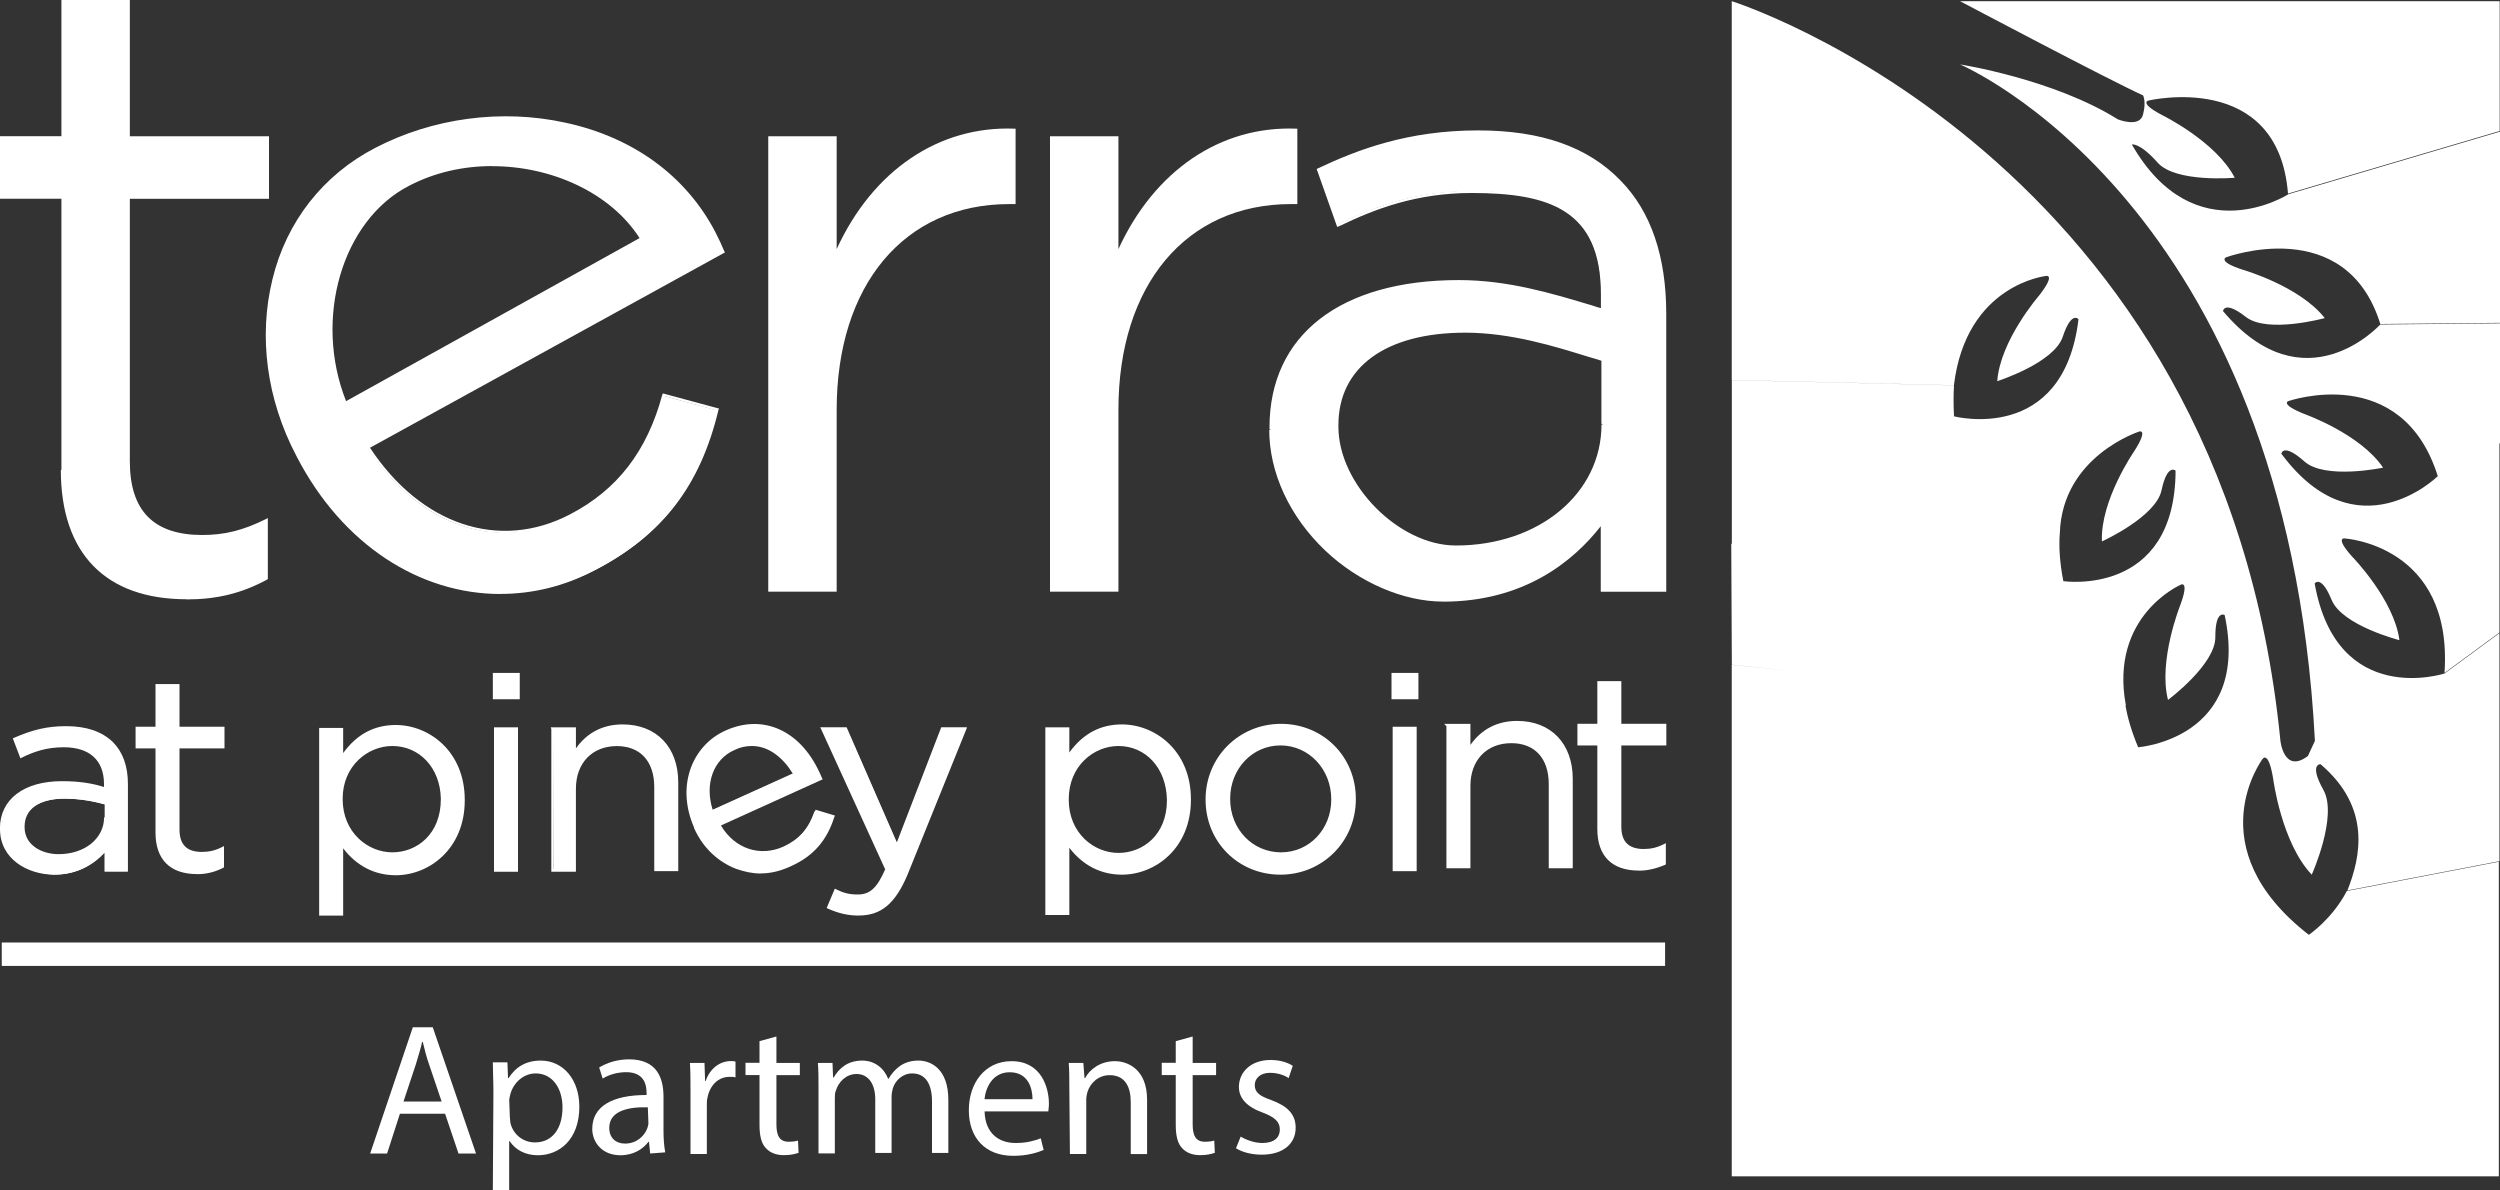
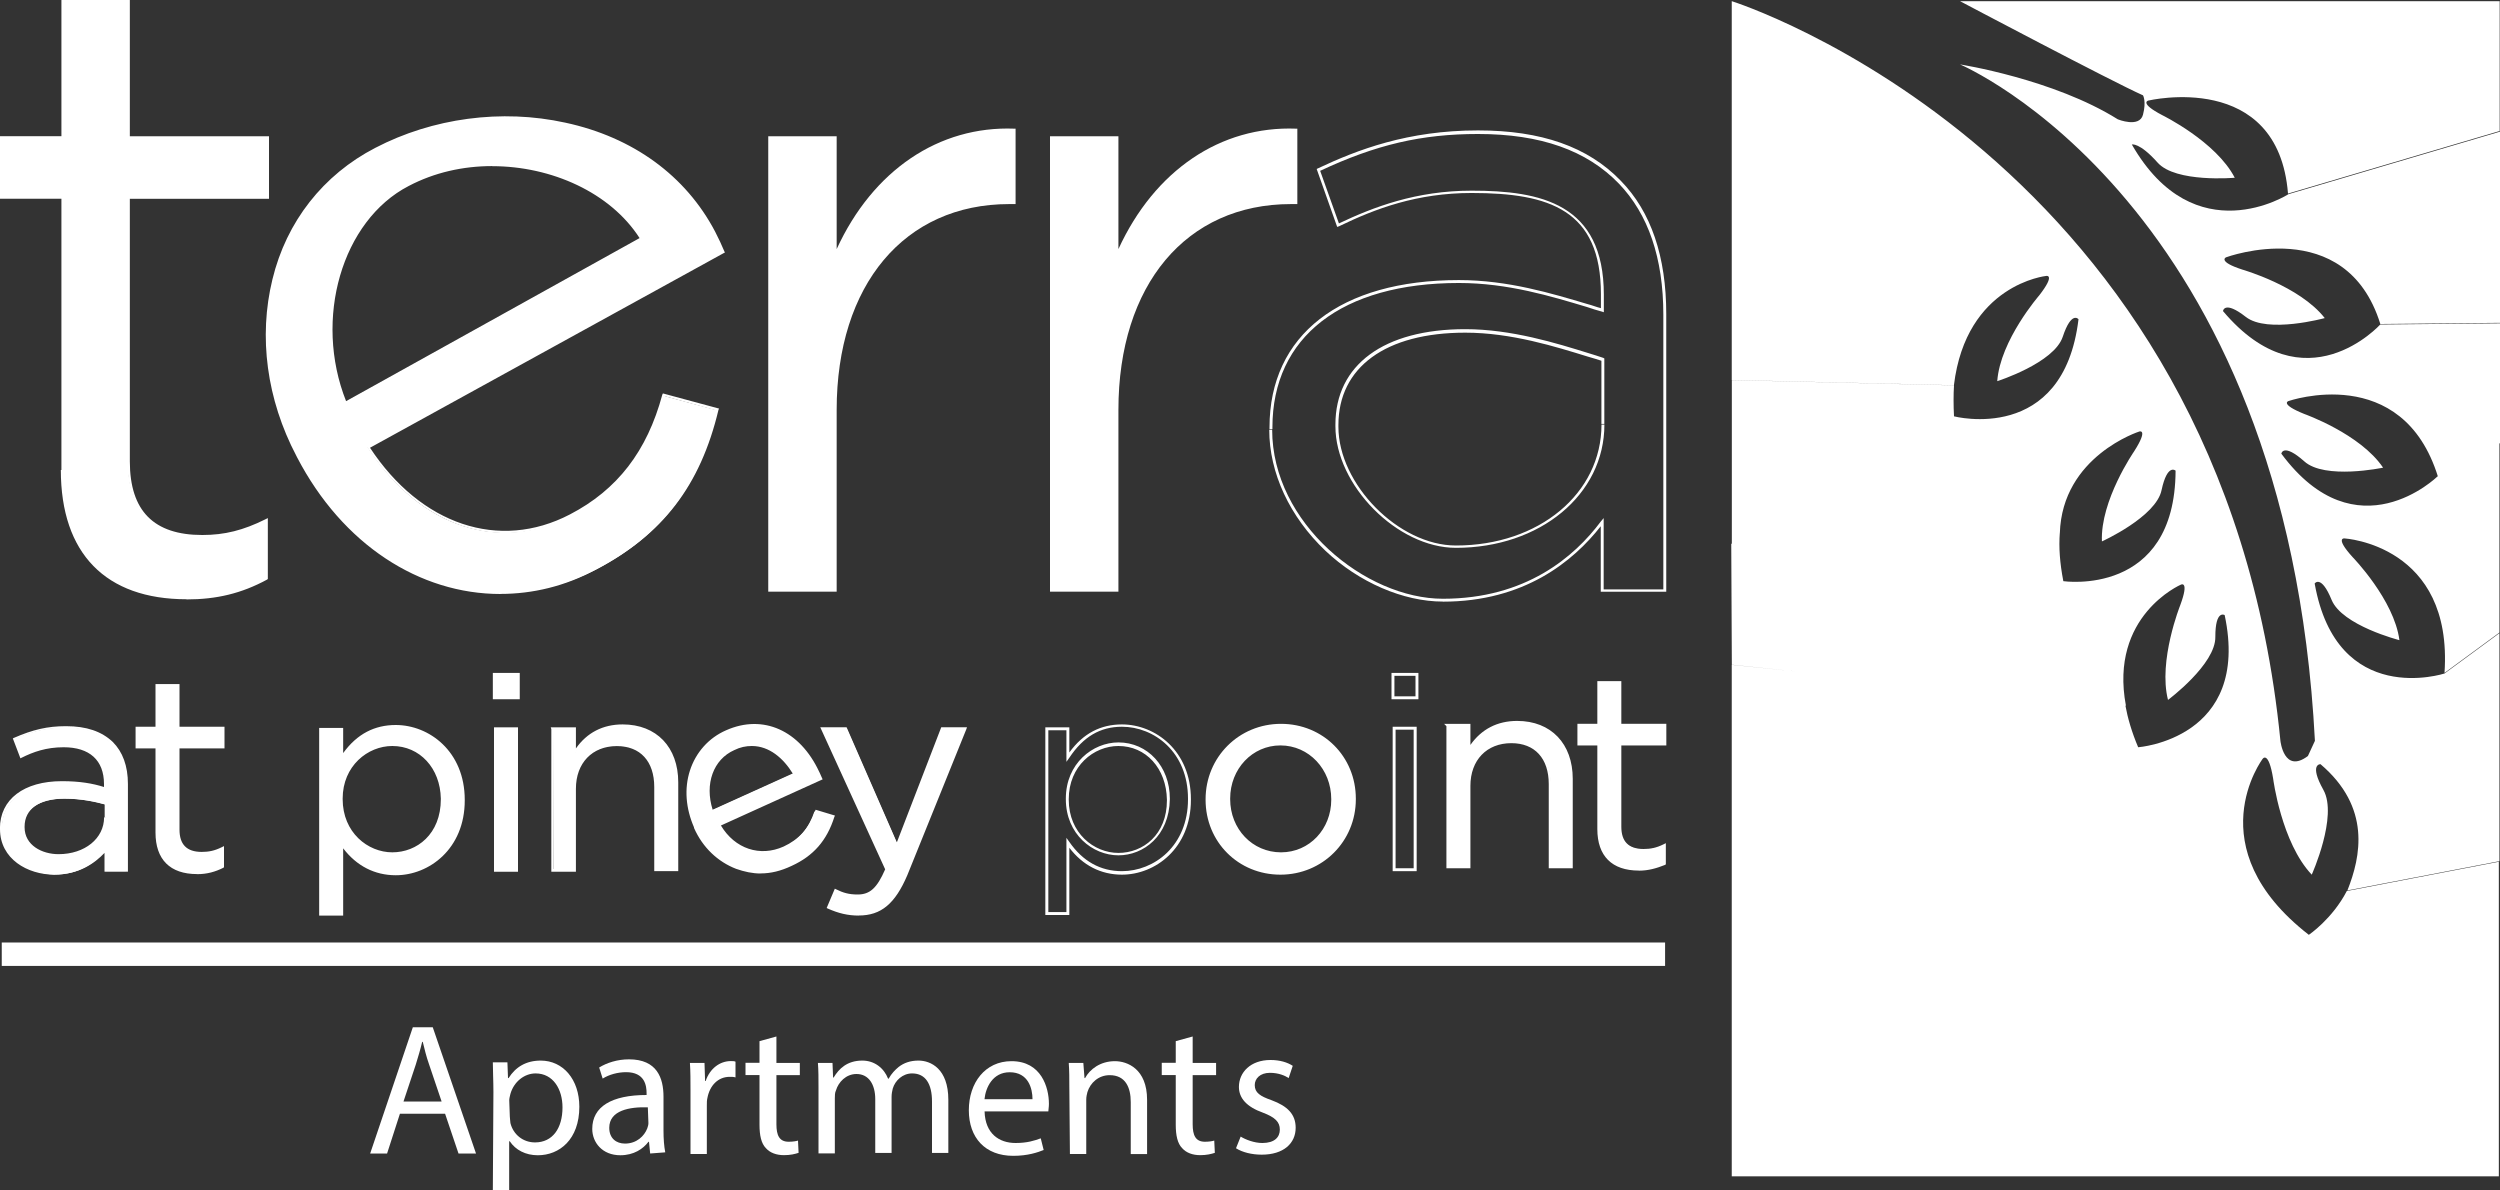
<svg xmlns="http://www.w3.org/2000/svg" id="logos" viewBox="0 0 300 142.84">
  <rect x="0" y="0" width="300" height="142.84" fill="#333333" stroke="none" />
  <defs>
    <style>.cls-1{fill:#fff;}</style>
  </defs>
  <path class="cls-1" d="M207.81,79.77v61.39h92.05v-37.75l-18.24,3.51c-1.75,3.37-4.56,5.26-4.56,5.26-13.54-10.52-5.54-21.12-5.54-21.12,0,0,.7-1.05,1.26,2.39,0,0,.98,7.65,4.63,11.51,0,0,3.16-7.02,1.4-10.17s-.35-3.09-.35-3.09c6.1,5.19,4.84,11.09,3.23,15.15l18.24-3.51v-27.36l-6.59,4.84s-12.91,4.21-15.58-10.8c0,0,.77-1.12,2.03,1.96s8.14,4.84,8.14,4.84c-.63-4.84-5.61-9.96-5.61-9.96-2.17-2.39-.98-2.25-.98-2.25,0,0,13.05.77,12,16.14l6.59-4.84v-22.8l-7.44,4.07s-9.68,9.47-18.73-2.74c0,0,.21-1.33,2.74.91,2.46,2.25,9.47.77,9.47.77-2.74-4.07-9.47-6.45-9.47-6.45-2.95-1.19-1.89-1.54-1.89-1.54,0,0,13.68-4.77,17.96,9.12l7.44-4.07v-14.38l-14.38.14s-9.05,10.03-18.87-1.61c0,0,.14-1.33,2.74.7s9.47.14,9.47.14c-3.02-3.86-9.89-5.82-9.89-5.82-3.02-.98-1.96-1.47-1.96-1.47,0,0,14.38-5.33,18.52,8l14.38-.14V15.79l-25.4,7.51s-11.23,7.23-18.8-5.96c0,0,.91-.28,3.09,2.17s9.26,1.82,9.26,1.82c-2.25-4.35-8.7-7.51-8.7-7.51-2.81-1.47-1.68-1.75-1.68-1.75,0,0,15.58-3.72,16.77,11.16l25.4-7.51V.14h-64.76s18.17,9.61,21.96,11.3c0,0,.42.7,0,2.32s-3.02.56-3.02.56c-7.72-4.84-18.94-6.59-18.94-6.59,0,0,39.22,16.49,42.59,81.17l-.84,1.82c-2.88,2.17-3.3-1.82-3.3-1.82C266.74,18.66,207.81.14,207.81.14v45.46l26.66.63c1.47-12.14,11.09-13.12,11.09-13.12,0,0,1.12-.21-.84,2.32,0,0-4.7,5.4-5.05,10.31,0,0,6.81-2.17,7.86-5.33s1.89-2.1,1.89-2.1c-1.82,15.08-14.94,11.65-14.94,11.65-.07-1.33-.07-2.6,0-3.72l-26.66-.63v19.64l39.36-1.26c.28-9.26,9.54-12.21,9.54-12.21,0,0,1.12-.35-.63,2.39,0,0-4.07,5.89-3.86,10.8,0,0,6.52-2.95,7.16-6.17.7-3.23,1.68-2.32,1.68-2.32-.07,15.22-13.47,13.26-13.47,13.26-.42-2.17-.56-4.07-.42-5.82l-39.43,1.33.07,14.52,47.29,4.91c-2.03-10.8,6.59-14.52,6.59-14.52,0,0,1.05-.56-.07,2.46,0,0-2.67,6.67-1.47,11.37,0,0,5.75-4.28,5.68-7.58,0-3.3,1.12-2.6,1.12-2.6,3.16,14.87-10.38,15.86-10.38,15.86-.77-1.82-1.26-3.51-1.54-5.05l-47.22-4.84h0Z" />
  <path class="cls-1" d="M47.99,133.65l-1.54,4.77h-2.03l5.12-15.15h2.39l5.19,15.15h-2.1l-1.61-4.77h-5.4ZM52.97,132.11l-1.47-4.35c-.35-.98-.56-1.89-.77-2.74h-.07c-.21.91-.49,1.82-.77,2.74l-1.47,4.42h4.56v-.07Z" />
  <path class="cls-1" d="M59.21,131.06c0-1.4-.07-2.53-.07-3.58h1.75l.07,1.89h.07c.84-1.33,2.1-2.1,3.86-2.1,2.67,0,4.63,2.25,4.63,5.54,0,3.93-2.39,5.82-4.98,5.82-1.47,0-2.67-.63-3.37-1.68h-.07v5.89h-1.96l.07-11.79h0ZM61.18,134c0,.28.07.56.07.77.35,1.4,1.54,2.32,2.95,2.32,2.1,0,3.3-1.68,3.3-4.21,0-2.17-1.12-4.07-3.23-4.07-1.33,0-2.6.98-3.02,2.46-.07.28-.14.56-.14.77l.07,1.96h0Z" />
  <path class="cls-1" d="M78.02,138.42l-.14-1.4h-.07c-.63.84-1.75,1.61-3.37,1.61-2.17,0-3.37-1.54-3.37-3.16,0-2.67,2.32-4.07,6.52-4.07v-.21c0-.91-.21-2.53-2.46-2.53-.98,0-2.03.28-2.81.77l-.42-1.33c.91-.56,2.17-.98,3.58-.98,3.37,0,4.14,2.25,4.14,4.49v4.07c0,.98.07,1.89.21,2.6l-1.82.14h0ZM77.74,132.88c-2.17-.07-4.63.35-4.63,2.46,0,1.26.84,1.89,1.89,1.89,1.4,0,2.32-.91,2.67-1.82.07-.21.14-.42.14-.63l-.07-1.89h0Z" />
  <path class="cls-1" d="M82.86,130.92c0-1.26,0-2.39-.07-3.37h1.75l.07,2.17h.07c.49-1.47,1.68-2.39,3.02-2.39.21,0,.42,0,.56.07v1.89c-.21-.07-.42-.07-.7-.07-1.4,0-2.39,1.05-2.67,2.53-.07.28-.07.56-.07.91v5.82h-1.96v-7.58h0Z" />
  <path class="cls-1" d="M93.17,124.39v3.16h2.81v1.47h-2.81v5.89c0,1.33.35,2.1,1.47,2.1.49,0,.91-.07,1.12-.14l.07,1.47c-.42.14-.98.28-1.75.28-.91,0-1.68-.28-2.17-.84-.56-.56-.77-1.54-.77-2.81v-5.96h-1.68v-1.47h1.68v-2.6l2.03-.56h0Z" />
  <path class="cls-1" d="M98.22,130.5c0-1.12,0-2.03-.07-2.95h1.75l.07,1.75h.07c.63-1.05,1.61-2.03,3.44-2.03,1.47,0,2.6.91,3.09,2.17h.07c.35-.63.77-1.05,1.19-1.4.63-.49,1.4-.77,2.39-.77,1.47,0,3.58.98,3.58,4.7v6.38h-1.96v-6.17c0-2.1-.77-3.37-2.39-3.37-1.12,0-2.03.84-2.32,1.82-.07.28-.14.63-.14.98v6.74h-1.96v-6.45c0-1.75-.77-3.02-2.25-3.02-1.26,0-2.17.98-2.46,1.96-.14.28-.14.63-.14.98v6.59h-1.96v-7.93h0Z" />
-   <path class="cls-1" d="M118.15,133.37c.07,2.67,1.75,3.79,3.72,3.79,1.4,0,2.25-.28,3.02-.56l.35,1.4c-.7.28-1.89.7-3.65.7-3.37,0-5.33-2.17-5.33-5.47s1.96-5.89,5.12-5.89c3.58,0,4.49,3.16,4.49,5.12,0,.42-.07.7-.07.91h-7.65ZM123.9,131.9c0-1.26-.49-3.23-2.74-3.23-2.03,0-2.88,1.82-3.02,3.23h5.75Z" />
+   <path class="cls-1" d="M118.15,133.37c.07,2.67,1.75,3.79,3.72,3.79,1.4,0,2.25-.28,3.02-.56l.35,1.4c-.7.28-1.89.7-3.65.7-3.37,0-5.33-2.17-5.33-5.47s1.96-5.89,5.12-5.89c3.58,0,4.49,3.16,4.49,5.12,0,.42-.07.7-.07.91h-7.65M123.9,131.9c0-1.26-.49-3.23-2.74-3.23-2.03,0-2.88,1.82-3.02,3.23h5.75Z" />
  <path class="cls-1" d="M128.32,130.5c0-1.12,0-2.03-.07-2.95h1.75l.14,1.82h.07c.56-1.05,1.82-2.03,3.58-2.03,1.47,0,3.86.91,3.86,4.63v6.52h-1.96v-6.24c0-1.75-.63-3.23-2.53-3.23-1.33,0-2.32.91-2.67,2.03-.07.28-.14.56-.14.91v6.52h-1.96l-.07-8h0Z" />
  <path class="cls-1" d="M143.12,124.39v3.16h2.81v1.47h-2.81v5.89c0,1.33.35,2.1,1.47,2.1.49,0,.91-.07,1.12-.14l.07,1.47c-.42.14-.98.28-1.75.28-.91,0-1.68-.28-2.17-.84-.56-.56-.77-1.54-.77-2.81v-5.96h-1.68v-1.47h1.68v-2.6l2.03-.56h0Z" />
  <path class="cls-1" d="M148.88,136.39c.56.35,1.61.77,2.6.77,1.47,0,2.1-.7,2.1-1.61s-.56-1.47-2.03-2.03c-1.96-.7-2.88-1.75-2.88-3.09,0-1.75,1.4-3.23,3.79-3.23,1.12,0,2.03.28,2.67.7l-.49,1.47c-.42-.28-1.19-.63-2.25-.63-1.19,0-1.82.7-1.82,1.47,0,.91.63,1.33,2.03,1.82,1.89.7,2.88,1.68,2.88,3.3,0,1.89-1.47,3.23-4.07,3.23-1.19,0-2.32-.28-3.09-.77l.56-1.4h0Z" />
  <path class="cls-1" d="M7.51,56.41V23.71H.21v-7.16h7.37V.14h7.86v16.35h16.7v7.16H15.36v31.71c0,6.59,3.58,9.05,8.84,9.05,2.67,0,4.91-.56,7.65-1.89v6.95c-2.74,1.47-5.68,2.32-9.47,2.32-8.42,0-14.87-4.35-14.87-15.36" />
  <path class="cls-1" d="M22.38,71.91c-9.68,0-15.08-5.47-15.08-15.51h.42-.35V23.85H0v-7.51h7.37V0h8.21v16.35h16.7v7.51H15.58v31.5c0,5.96,2.88,8.84,8.7,8.84,2.67,0,4.91-.56,7.58-1.89l.28-.14v7.3l-.07.07c-3.09,1.68-6.1,2.39-9.68,2.39ZM7.72,56.41h0c0,9.75,5.26,15.15,14.73,15.15,3.44,0,6.38-.7,9.33-2.25v-6.52c-2.6,1.26-4.84,1.75-7.44,1.75-6.03,0-9.05-3.09-9.05-9.19v-31.85h16.7v-6.81H15.22V.35h-7.51v16.35H.35v6.81h7.37v32.9Z" />
  <path class="cls-1" d="M35.78,54.79l-.07-.21c-7.23-13.89-3.58-29.96,9.4-36.69,13.82-7.23,33.19-4.07,40.55,9.96.49.91.77,1.47,1.12,2.39l-42.66,23.43c6.45,9.89,16,12.56,24.28,8.28,6.45-3.37,9.54-8.42,11.23-14.45l6.45,1.75c-1.89,7.86-5.68,14.45-14.52,19.08-12.84,6.59-27.99,1.4-35.78-13.54M76.96,28.55c-5.26-8.35-18.73-11.23-28.06-6.38-8.14,4.21-11.51,16.35-7.58,26.17.07,0,35.64-19.78,35.64-19.78Z" />
  <path class="cls-1" d="M60.06,71.28c-9.68,0-18.94-5.89-24.42-16.42h0l-.07-.14c-3.58-6.81-4.56-14.31-2.88-21.19,1.68-6.95,6.1-12.56,12.35-15.79,6.88-3.58,15.15-4.7,22.8-3.02,8.14,1.75,14.45,6.38,17.96,13.05l.07.14c.42.84.7,1.4,1.05,2.25l.07.14-.14.07-42.45,23.36c6.1,9.26,15.51,12.42,23.99,8,5.68-2.95,9.26-7.58,11.09-14.38l.07-.14,6.74,1.82-.07.14c-2.17,9.12-6.74,15.01-14.66,19.15-3.72,2.03-7.65,2.95-11.51,2.95ZM35.99,54.72c7.58,14.52,22.45,20.14,35.5,13.33,7.79-4.07,12.21-9.82,14.45-18.8l-6.1-1.68c-1.89,6.81-5.47,11.44-11.23,14.38-8.7,4.56-18.31,1.26-24.56-8.28l-.07-.14.14-.07,42.38-23.29c-.28-.77-.56-1.26-.98-2.03l-.07-.14c-3.44-6.52-9.68-11.09-17.68-12.84-7.58-1.68-15.79-.56-22.59,2.95-12.49,6.52-16.56,22.52-9.33,36.48l.14.14h0ZM41.32,48.62l-.07-.21c-4.07-10.03-.56-22.17,7.58-26.45,9.54-4.98,23.01-1.89,28.27,6.45l.07.14-35.85,20.07ZM59.07,19.93c-3.51,0-6.95.77-10.03,2.39-8,4.14-11.44,15.93-7.51,25.82l35.22-19.57c-3.51-5.47-10.59-8.63-17.68-8.63Z" />
  <path class="cls-1" d="M92.33,16.56h7.86v14.17c3.86-9.05,11.51-15.51,21.54-15.08v8.7h-.63c-11.51,0-20.91,8.49-20.91,24.91v21.61h-7.86V16.56h0Z" />
  <path class="cls-1" d="M100.4,71h-8.21V16.35h8.21v13.54c4.35-9.47,12.28-14.8,21.33-14.45h.14v9.05h-.77c-12.56,0-20.7,9.68-20.7,24.7v21.82h0ZM92.54,70.65h7.51v-21.47c0-15.22,8.28-25.05,21.05-25.05h.42v-8.35c-9.12-.28-16.98,5.26-21.19,15.01l-.35-.07v-14.03h-7.51v53.95h.07Z" />
  <path class="cls-1" d="M126.15,16.56h7.86v14.17c3.86-9.05,11.51-15.51,21.54-15.08v8.7h-.63c-11.51,0-20.91,8.49-20.91,24.91v21.61h-7.86V16.56Z" />
  <path class="cls-1" d="M134.21,71h-8.21V16.35h8.21v13.54c4.35-9.47,12.28-14.8,21.33-14.45h.14v9.05h-.77c-12.56,0-20.7,9.68-20.7,24.7v21.82h0ZM126.36,70.65h7.51v-21.47c0-15.22,8.28-25.05,21.05-25.05h.42v-8.35c-9.12-.28-16.98,5.26-21.19,15.01l-.35-.07v-14.03h-7.51v53.95h.07Z" />
-   <path class="cls-1" d="M152.46,51.5v-.21c0-11.44,9.19-17.54,22.52-17.54,6.74,0,12.56,2.03,17.19,3.37v-1.89c0-9.75-5.82-12.28-15.72-12.28-6.24,0-11.09,1.68-16,4l-2.32-6.59c5.82-2.74,11.51-4.49,19.15-4.49s13.12,1.96,17.05,5.96c3.58,3.65,5.4,8.91,5.4,15.86v33.19h-7.51v-8.21c-3.65,4.91-9.82,9.33-19.08,9.33-9.75,0-20.7-9.33-20.7-20.49M192.31,50.87v-7.72c-3.86-1.12-10.1-3.37-16.49-3.37-9.89,0-15.36,4.42-15.36,11.23v.21c0,6.81,7.09,14.38,14.24,14.38,9.68,0,17.61-6.1,17.61-14.73" />
  <path class="cls-1" d="M173.15,72.19c-4.77,0-10.1-2.32-14.1-6.1-4.28-4.07-6.74-9.33-6.74-14.52h.35c0,11.23,11.23,20.28,20.49,20.28,9.96,0,15.79-5.05,18.94-9.26l.35-.42v8.56h7.16v-32.97c0-6.81-1.82-12.07-5.33-15.72-3.86-4-9.4-5.96-16.91-5.96-6.74,0-12.21,1.26-18.94,4.42l2.25,6.31c4.14-1.96,9.26-3.93,15.93-3.93,8.28,0,15.86,1.54,15.86,12.49v2.1l-.21-.07c-.56-.14-1.19-.35-1.82-.56-4.21-1.26-9.47-2.88-15.36-2.88-14.03,0-22.38,6.45-22.38,17.33v.21h-.35v-.21c0-11.09,8.49-17.68,22.73-17.68,5.89,0,11.16,1.61,15.43,2.88.56.14,1.05.35,1.61.49v-1.68c0-10.1-6.17-12.14-15.51-12.14-6.59,0-11.58,1.89-15.93,4l-.21.07-2.46-6.95.14-.07c4.77-2.25,10.8-4.56,19.22-4.56,7.58,0,13.19,1.96,17.12,6.03,3.65,3.72,5.47,9.12,5.47,16v33.33h-7.86v-7.86c-3.3,4.21-9.19,9.05-18.94,9.05ZM174.7,65.74c-7.02,0-14.45-7.51-14.45-14.59v-.21c0-7.16,5.82-11.44,15.58-11.44,5.54,0,10.94,1.68,14.8,2.88.63.21,1.19.35,1.75.56l.14.07v7.86h-.35v-7.58c-.49-.14-1.05-.35-1.61-.49-3.86-1.19-9.19-2.88-14.73-2.88-9.54,0-15.22,4.14-15.22,11.09v.21c0,6.88,7.23,14.24,14.1,14.24,9.96,0,17.47-6.24,17.47-14.52h.35c0,8.42-7.72,14.8-17.82,14.8Z" />
  <path class="cls-1" d="M.21,99.49H.21c0-3.65,2.95-5.54,7.23-5.54,2.17,0,3.72.28,5.19.7v-.56c0-3.02-1.89-4.63-5.05-4.63-1.96,0-3.58.56-5.12,1.26l-.77-2.03c1.89-.84,3.72-1.4,6.17-1.4s4.21.63,5.47,1.89c1.12,1.12,1.75,2.81,1.75,4.98v10.38h-2.46v-2.53c-1.19,1.54-3.16,2.95-6.1,2.95-3.16-.21-6.38-2.03-6.31-5.47M12.7,98.15v-1.61c-1.26-.35-2.95-.7-4.98-.7-3.16,0-4.98,1.4-4.98,3.51v.07c0,2.1,1.96,3.37,4.28,3.37,3.09,0,5.61-1.89,5.68-4.63" />
  <path class="cls-1" d="M6.52,104.96c-3.23,0-6.52-1.89-6.52-5.47h.35c0,3.37,3.09,5.12,6.17,5.12s4.98-1.54,5.96-2.88l.28-.42v2.88h2.1v-10.17c0-2.1-.56-3.72-1.68-4.84-1.19-1.19-2.95-1.82-5.33-1.82-2.1,0-3.86.35-5.96,1.33l.63,1.75c1.4-.63,2.95-1.19,5.05-1.19,3.37,0,5.19,1.68,5.19,4.77v.84l-.21-.07c-1.33-.35-2.88-.7-5.19-.7-4.42,0-7.09,1.96-7.09,5.33v.07h-.28v-.07c0-3.51,2.88-5.68,7.44-5.68,2.17,0,3.72.28,5.05.7v-.35c0-2.88-1.75-4.42-4.84-4.42-2.1,0-3.65.56-5.05,1.26l-.14.07-.91-2.39.14-.07c2.25-.98,4-1.4,6.24-1.4,2.46,0,4.28.63,5.61,1.89,1.19,1.19,1.82,2.88,1.82,5.05v10.52h-2.81v-2.25c-1.19,1.26-3.09,2.6-6.03,2.6ZM7.02,102.92c-2.6,0-4.42-1.47-4.42-3.58v-.07c0-2.32,1.89-3.72,5.12-3.72,2.25,0,3.93.42,5.05.7l.14.07v1.75h-.35v-1.54c-1.05-.28-2.74-.7-4.84-.7-3.02,0-4.77,1.26-4.77,3.37v.07c0,2.17,2.1,3.23,4.07,3.23,3.16,0,5.47-1.89,5.47-4.42h.35c0,2.81-2.53,4.84-5.82,4.84Z" />
  <path class="cls-1" d="M18.87,99.91v-10.24h-2.39v-2.25h2.39v-5.12h2.53v5.12h5.4v2.25h-5.4v9.89c0,2.03,1.12,2.81,2.88,2.81.84,0,1.54-.14,2.46-.56v2.17c-.91.49-1.82.7-3.02.7-2.81,0-4.84-1.33-4.84-4.77" />
  <path class="cls-1" d="M23.64,104.89c-3.23,0-4.98-1.75-4.98-4.98v-10.1h-2.39v-2.6h2.39v-5.12h2.88v5.12h5.4v2.6h-5.4v9.75c0,1.75.84,2.67,2.67,2.67.84,0,1.54-.14,2.39-.56l.28-.14v2.53l-.07.07c-.98.49-1.96.77-3.16.77ZM19.01,99.91c0,2.95,1.61,4.63,4.63,4.63,1.05,0,1.96-.21,2.88-.63v-1.75c-.77.35-1.47.49-2.25.49-2.03,0-3.02-.98-3.02-3.02v-10.1h5.4v-1.89h-5.4v-5.12h-2.17v5.12h-2.39v1.89h2.39v10.38h-.07Z" />
  <path class="cls-1" d="M38.45,87.49h2.53v3.44c1.4-2.03,3.37-3.79,6.52-3.79,4.07,0,8.07,3.23,8.07,8.77v.07c0,5.54-4,8.84-8.07,8.84-3.16,0-5.19-1.68-6.45-3.58v8.49h-2.53l-.07-22.24h0ZM53.04,95.98v-.07c0-4-2.74-6.52-5.96-6.52s-6.1,2.67-6.1,6.52v.07c0,3.93,2.95,6.59,6.1,6.59s5.96-2.53,5.96-6.59" />
  <path class="cls-1" d="M41.18,109.87h-2.88v-22.52h2.88v3.02c1.68-2.32,3.79-3.37,6.31-3.37,4,0,8.28,3.16,8.28,8.98v.07c0,5.82-4.28,8.98-8.28,8.98-2.53,0-4.7-1.12-6.31-3.23v8.07ZM38.66,109.52h2.17v-8.91l.35.49c1.61,2.32,3.72,3.51,6.31,3.51,3.86,0,7.93-3.02,7.93-8.63v-.07c0-5.61-4.07-8.63-7.93-8.63-2.6,0-4.7,1.19-6.31,3.72l-.35.49v-3.79h-2.17v21.82ZM47.08,102.71c-3.09,0-6.31-2.53-6.31-6.74v-.07c0-3.79,2.74-6.67,6.31-6.67s6.17,2.88,6.17,6.74v.07c-.07,4.35-3.16,6.67-6.17,6.67ZM47.08,89.52c-2.95,0-5.96,2.39-5.96,6.31v.07c0,4,3.02,6.38,5.96,6.38s5.82-2.17,5.82-6.38v-.07c-.07-3.65-2.53-6.31-5.82-6.31Z" />
  <path class="cls-1" d="M59.35,80.96h2.88v2.81h-2.88v-2.81ZM59.49,87.49h2.53v16.98h-2.53v-16.98Z" />
  <path class="cls-1" d="M62.16,104.61h-2.88v-17.33h2.88v17.33ZM59.64,104.26h2.17v-16.63h-2.17v16.63ZM62.37,83.91h-3.23v-3.16h3.23v3.16ZM59.49,83.56h2.53v-2.46h-2.53v2.46Z" />
  <path class="cls-1" d="M66.37,87.49h2.53v2.95c1.12-1.82,2.88-3.3,5.82-3.3,4.07,0,6.52,2.74,6.52,6.81v10.52h-2.53v-9.89c0-3.16-1.68-5.12-4.7-5.12s-5.05,2.1-5.05,5.33v9.68h-2.53l-.07-16.98h0Z" />
  <path class="cls-1" d="M69.04,104.61h-2.88v-17.12l-.07-.21h3.02v2.53c1.33-1.89,3.23-2.88,5.61-2.88,4.07,0,6.67,2.74,6.67,6.95v10.66h-2.88v-10.1c0-3.09-1.68-4.91-4.49-4.91-2.95,0-4.91,2.03-4.91,5.12v9.96h-.07ZM66.51,104.26h2.17v-9.54c0-3.23,2.17-5.47,5.26-5.47s4.84,1.96,4.84,5.26v9.75h2.17v-10.38c0-4.07-2.46-6.59-6.31-6.59-2.46,0-4.35,1.05-5.68,3.23l-.35.56v-3.44h-2.17v16.63h.07Z" />
  <path class="cls-1" d="M83.42,99.28h0c-2.03-4.49-.56-9.54,3.72-11.44,4.56-2.03,8.84.35,10.87,4.91.14.28.21.49.28.77l-12.21,5.54c1.82,3.23,5.05,4,7.79,2.74,2.1-.98,3.23-2.53,3.86-4.42l2.03.63c-.77,2.46-2.1,4.49-5.05,5.75-4.14,2.03-9.12.28-11.3-4.49M95.28,92.82c-1.47-2.74-4.21-4.42-7.3-3.02-2.67,1.19-3.72,4.35-2.67,7.51l9.96-4.49h0Z" />
  <path class="cls-1" d="M91.28,104.82c-.98,0-1.96-.21-2.95-.56-2.17-.84-4-2.53-5.05-4.91v-.07c-.98-2.25-1.19-4.63-.49-6.81.7-2.17,2.25-3.93,4.35-4.84,4.42-1.96,8.84,0,11.16,4.98l.07.14c.07.21.21.42.28.63l.07.14-12.21,5.54c1.68,2.81,4.7,3.79,7.51,2.53,1.82-.84,3.09-2.17,3.79-4.28l.07-.14,2.32.7-.07.14c-.91,2.88-2.53,4.7-5.12,5.89-1.33.63-2.53.91-3.72.91ZM90.43,87.28c-1.05,0-2.17.21-3.23.7-1.96.91-3.44,2.53-4.14,4.63-.63,2.03-.49,4.35.49,6.52v.07c.98,2.25,2.74,3.93,4.84,4.7,2.03.77,4.28.7,6.31-.28,2.53-1.12,4-2.81,4.91-5.47l-1.68-.56c-.77,2.1-2.03,3.44-3.93,4.35-3.02,1.4-6.24.21-8-2.81l-.07-.14.21-.07,12.07-5.47c-.07-.14-.14-.28-.21-.49l-.07-.14c-1.61-3.58-4.42-5.54-7.51-5.54ZM85.24,97.59l-.07-.21c-1.12-3.3,0-6.52,2.74-7.72,2.81-1.26,5.75-.07,7.51,3.09l.07.14-10.24,4.7ZM90.22,89.52c-.7,0-1.4.14-2.1.49-2.53,1.12-3.58,4.07-2.6,7.16l9.61-4.35c-1.12-1.82-2.81-3.3-4.91-3.3Z" />
  <path class="cls-1" d="M113.17,87.42h2.67l-7.09,17.54c-1.47,3.51-3.09,4.77-5.61,4.77-1.4,0-2.46-.28-3.58-.84l.84-2.03c.84.42,1.54.63,2.67.63,1.47,0,2.46-.77,3.44-3.16l-7.72-16.91h2.81l6.17,14.1,5.4-14.1h0Z" />
  <path class="cls-1" d="M103.06,109.87c-1.33,0-2.46-.28-3.72-.84l-.14-.07.98-2.32.14.07c.84.42,1.54.63,2.6.63,1.47,0,2.32-.77,3.3-3.02l-7.79-17.05h3.16l6.03,13.82,5.33-13.82h3.09l-.07.21-7.09,17.54c-1.47,3.44-3.16,4.84-5.82,4.84ZM99.7,108.75c1.12.56,2.1.77,3.37.77,2.53,0,4.07-1.33,5.47-4.7l7.02-17.26h-2.32l-5.54,14.38-6.31-14.38h-2.39l7.65,16.7v.07c-1.05,2.39-2.03,3.3-3.65,3.3-.98,0-1.75-.14-2.6-.56l-.7,1.68Z" />
-   <path class="cls-1" d="M125.65,87.42h2.53v3.44c1.4-2.03,3.37-3.79,6.45-3.79,4.07,0,8.14,3.23,8.14,8.77v.07c0,5.54-4,8.84-8.14,8.84-3.16,0-5.19-1.68-6.45-3.58v8.49h-2.53v-22.24h0ZM140.18,95.98v-.07c0-4-2.74-6.52-5.96-6.52s-6.17,2.67-6.17,6.52v.07c0,3.93,2.95,6.59,6.17,6.59s5.96-2.53,5.96-6.59" />
  <path class="cls-1" d="M128.32,109.8h-2.88v-22.52h2.88v3.02c1.68-2.32,3.79-3.37,6.31-3.37,4,0,8.28,3.16,8.28,8.98v.07c0,5.82-4.28,8.98-8.28,8.98-2.53,0-4.7-1.12-6.31-3.23v8.07h0ZM125.8,109.45h2.17v-8.91l.35.49c1.61,2.32,3.72,3.51,6.31,3.51,3.86,0,7.93-3.02,7.93-8.63v-.07c0-5.61-4.07-8.63-7.93-8.63-2.6,0-4.63,1.19-6.31,3.72l-.35.49v-3.79h-2.17v21.82ZM134.21,102.64c-3.09,0-6.31-2.53-6.31-6.74v-.07c0-4.21,3.23-6.74,6.31-6.74,3.51,0,6.17,2.88,6.17,6.74v.07c-.07,4.42-3.16,6.74-6.17,6.74ZM134.21,89.52c-2.95,0-5.96,2.39-5.96,6.38v.07c0,4,3.02,6.38,5.96,6.38s5.82-2.17,5.82-6.31v-.07c-.07-3.79-2.53-6.45-5.82-6.45Z" />
  <path class="cls-1" d="M144.88,95.98h0c0-4.84,3.72-8.91,8.84-8.91s8.84,4,8.84,8.77v.07c0,4.77-3.79,8.84-8.91,8.84s-8.77-4-8.77-8.77M159.96,95.98h0c0-3.72-2.74-6.67-6.31-6.67s-6.17,2.95-6.17,6.52v.07c0,3.65,2.67,6.59,6.24,6.59s6.24-2.95,6.24-6.52" />
  <path class="cls-1" d="M153.65,104.96c-5.05,0-8.98-3.93-8.98-8.98v-.07c0-5.05,4-9.05,9.05-9.05s8.98,3.93,8.98,8.98v.07c0,5.05-4,9.05-9.05,9.05ZM153.72,87.21c-4.84,0-8.7,3.79-8.7,8.7v.07c0,4.84,3.79,8.63,8.63,8.63s8.7-3.79,8.7-8.7v-.07c0-4.84-3.79-8.63-8.63-8.63ZM153.72,102.64c-3.58,0-6.45-2.95-6.45-6.74v-.07c0-3.79,2.81-6.74,6.38-6.74s6.45,3.02,6.45,6.81v.07c0,3.79-2.81,6.67-6.38,6.67ZM153.65,89.45c-3.37,0-6.03,2.81-6.03,6.38v.07c0,3.58,2.67,6.38,6.1,6.38s6.03-2.81,6.03-6.31h.35-.35v-.07c0-3.58-2.67-6.45-6.1-6.45Z" />
-   <path class="cls-1" d="M167.12,80.89h2.88v2.81h-2.88v-2.81ZM167.33,87.42h2.53v16.98h-2.53v-16.98Z" />
  <path class="cls-1" d="M170,104.54h-2.88v-17.33h2.88v17.33ZM167.47,104.19h2.17v-16.63h-2.17v16.63ZM170.21,83.91h-3.23v-3.16h3.23v3.16ZM167.33,83.56h2.53v-2.46h-2.53v2.46Z" />
  <path class="cls-1" d="M173.71,87h2.53v2.95c1.12-1.82,2.88-3.3,5.82-3.3,4.07,0,6.52,2.74,6.52,6.81v10.52h-2.53v-9.89c0-3.16-1.68-5.12-4.7-5.12s-5.05,2.1-5.05,5.33v9.68h-2.53l-.07-16.98h0Z" />
  <path class="cls-1" d="M188.73,104.19h-2.88v-10.1c0-3.09-1.68-4.91-4.49-4.91-2.95,0-4.91,2.03-4.91,5.12v9.89h-2.88v-17.05l-.28-.28h3.16v2.53c1.33-1.89,3.23-2.88,5.61-2.88,4.07,0,6.67,2.74,6.67,6.95v10.73ZM186.2,103.84h2.17v-10.38c0-4.07-2.46-6.59-6.31-6.59-2.46,0-4.35,1.05-5.68,3.23l-.35.56v-3.44h-2.17v16.63h2.17v-9.54c0-3.23,2.17-5.47,5.26-5.47s4.84,1.96,4.84,5.26v9.75h.07Z" />
  <path class="cls-1" d="M191.88,99.49v-10.24h-2.39v-2.25h2.39v-5.12h2.53v5.12h5.4v2.25h-5.4v9.89c0,2.03,1.12,2.81,2.88,2.81.84,0,1.54-.14,2.46-.56v2.17c-.91.42-1.82.7-3.09.7-2.74,0-4.77-1.33-4.77-4.77" />
  <path class="cls-1" d="M196.66,104.47c-3.23,0-4.98-1.75-4.98-4.98h.35c0,2.95,1.61,4.63,4.63,4.63,1.05,0,1.96-.21,2.88-.63v-1.75c-.77.35-1.47.49-2.32.49-2.03,0-3.02-.98-3.02-3.02v-10.1h5.4v-1.89h-5.4v-5.12h-2.17v5.12h-2.39v1.89h2.39v10.38h-.35v-10.03h-2.39v-2.6h2.39v-5.12h2.88v5.12h5.4v2.6h-5.4v9.75c0,1.75.84,2.67,2.67,2.67.84,0,1.54-.14,2.39-.56l.28-.14v2.53l-.07.07c-1.05.42-2.03.7-3.16.7Z" />
  <rect class="cls-1" x=".21" y="113.1" width="199.6" height="2.81" />
</svg>